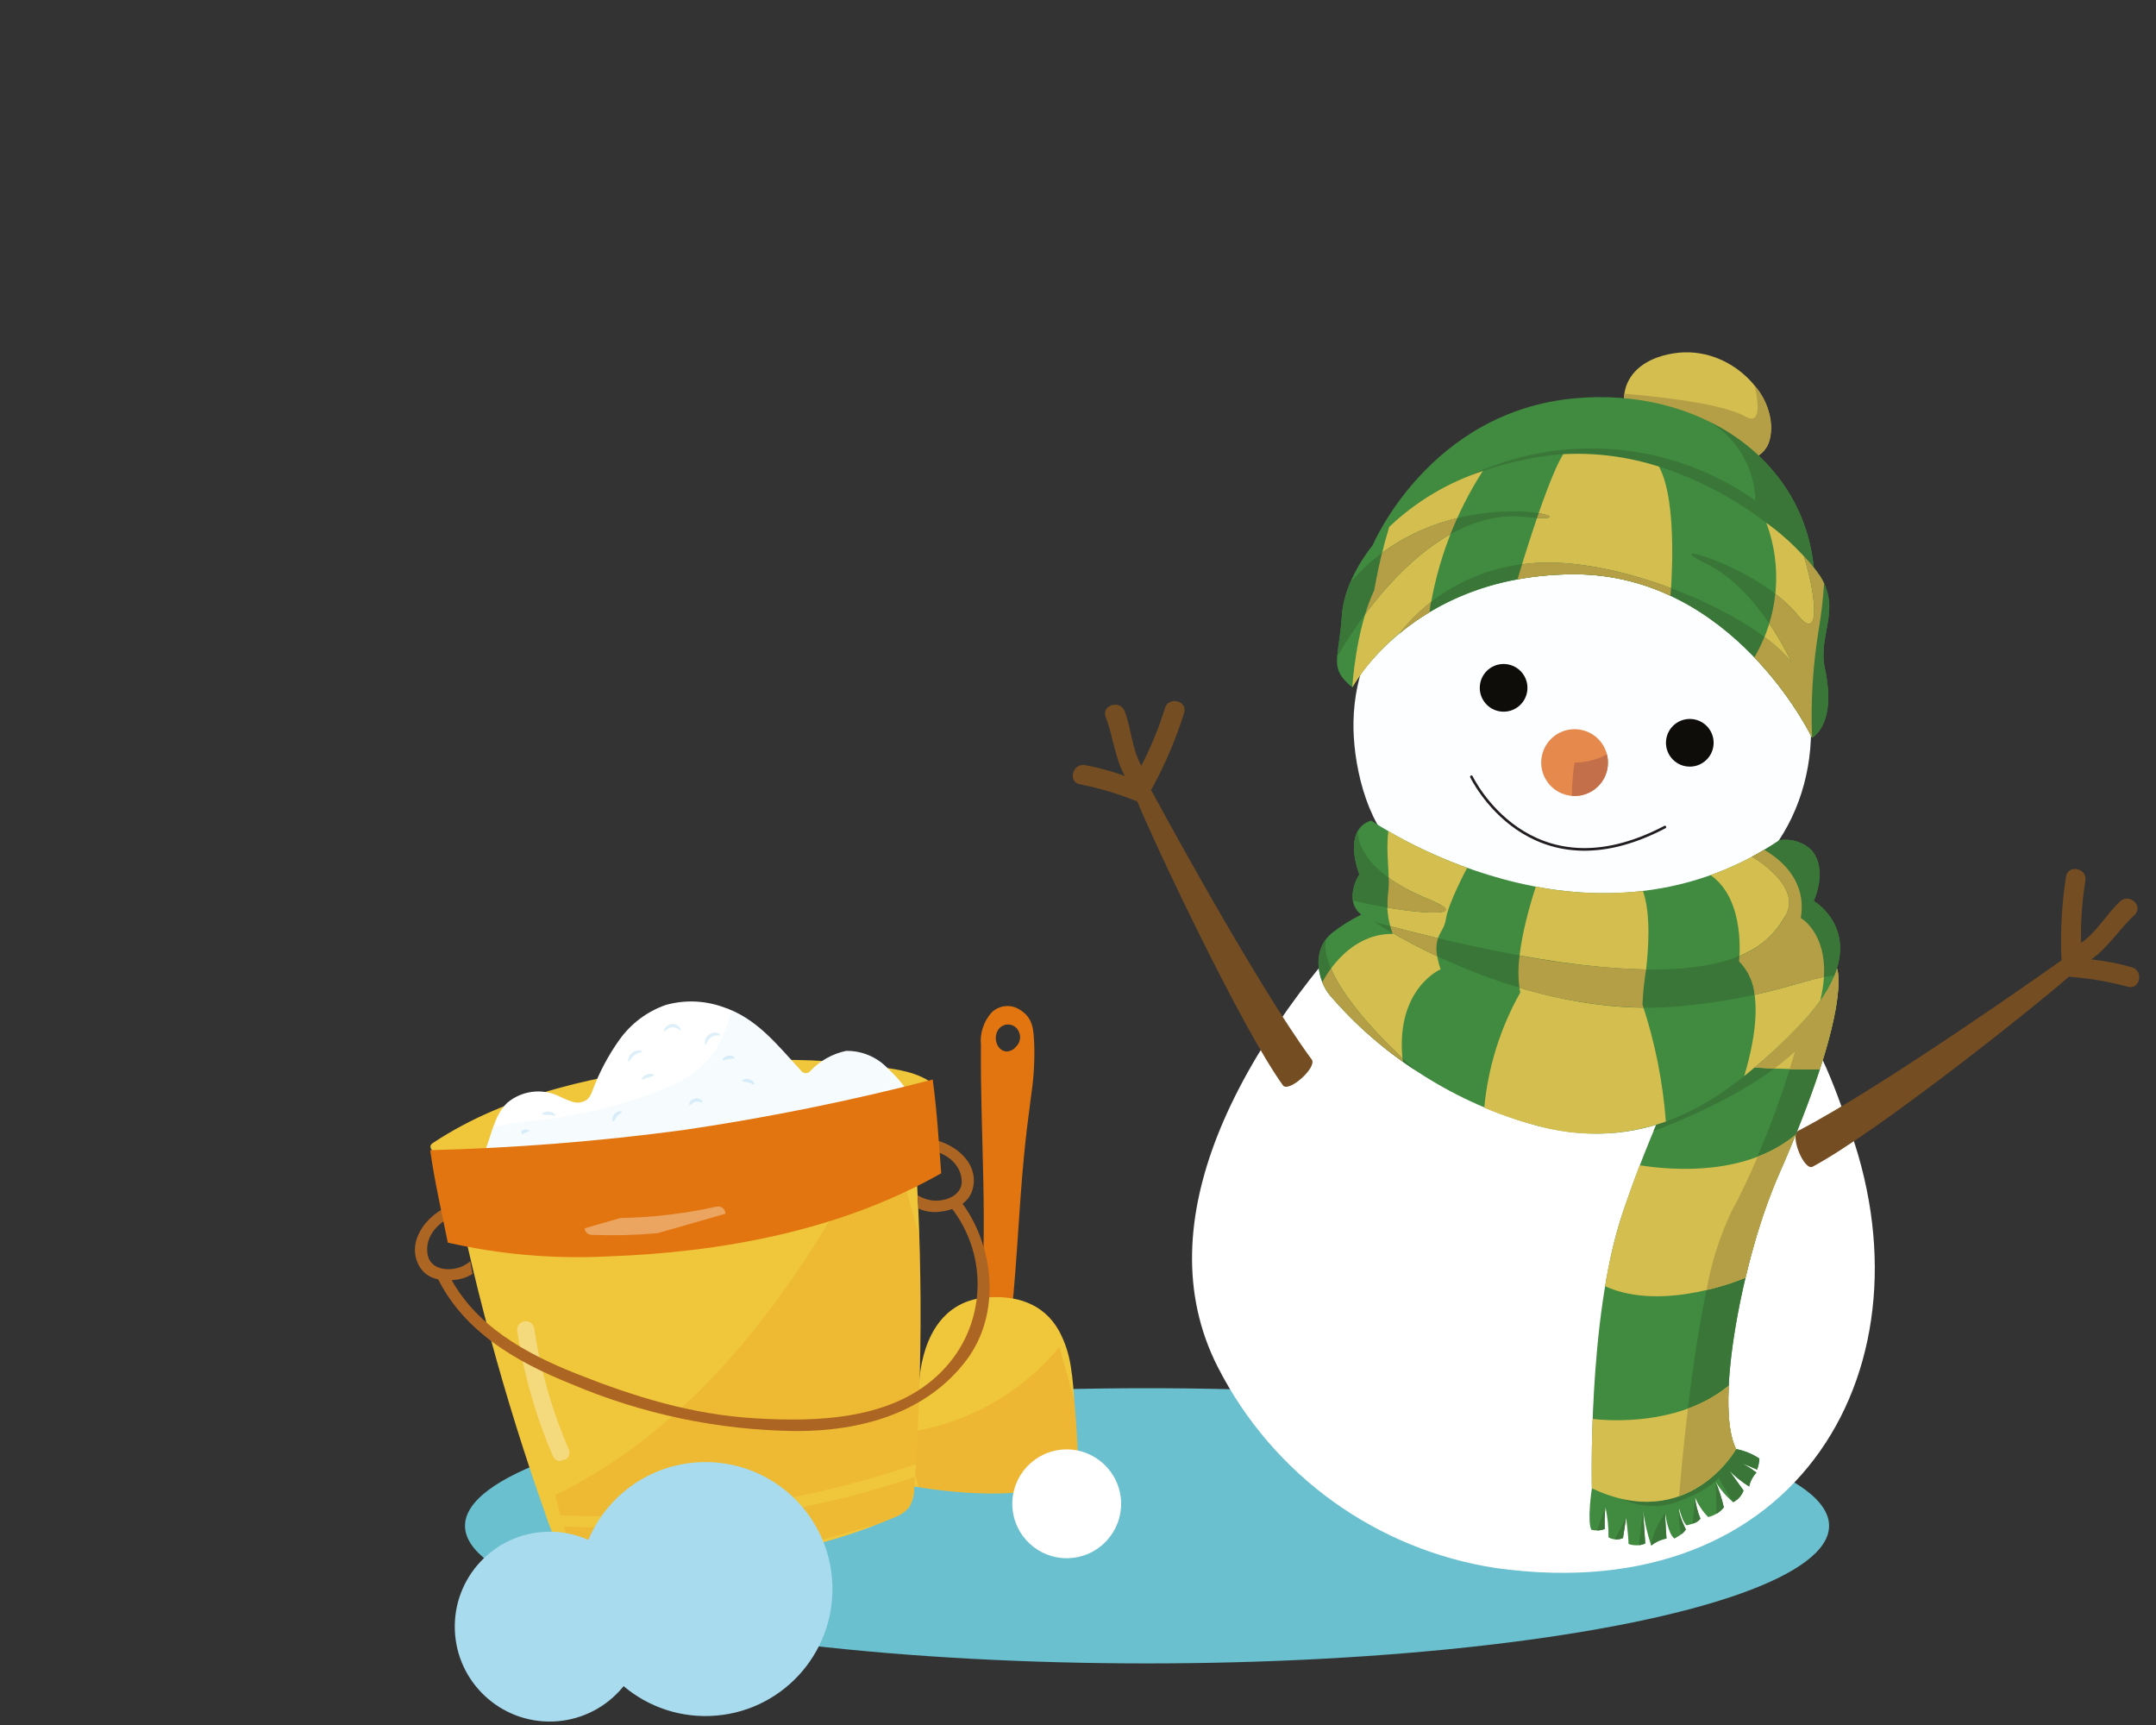
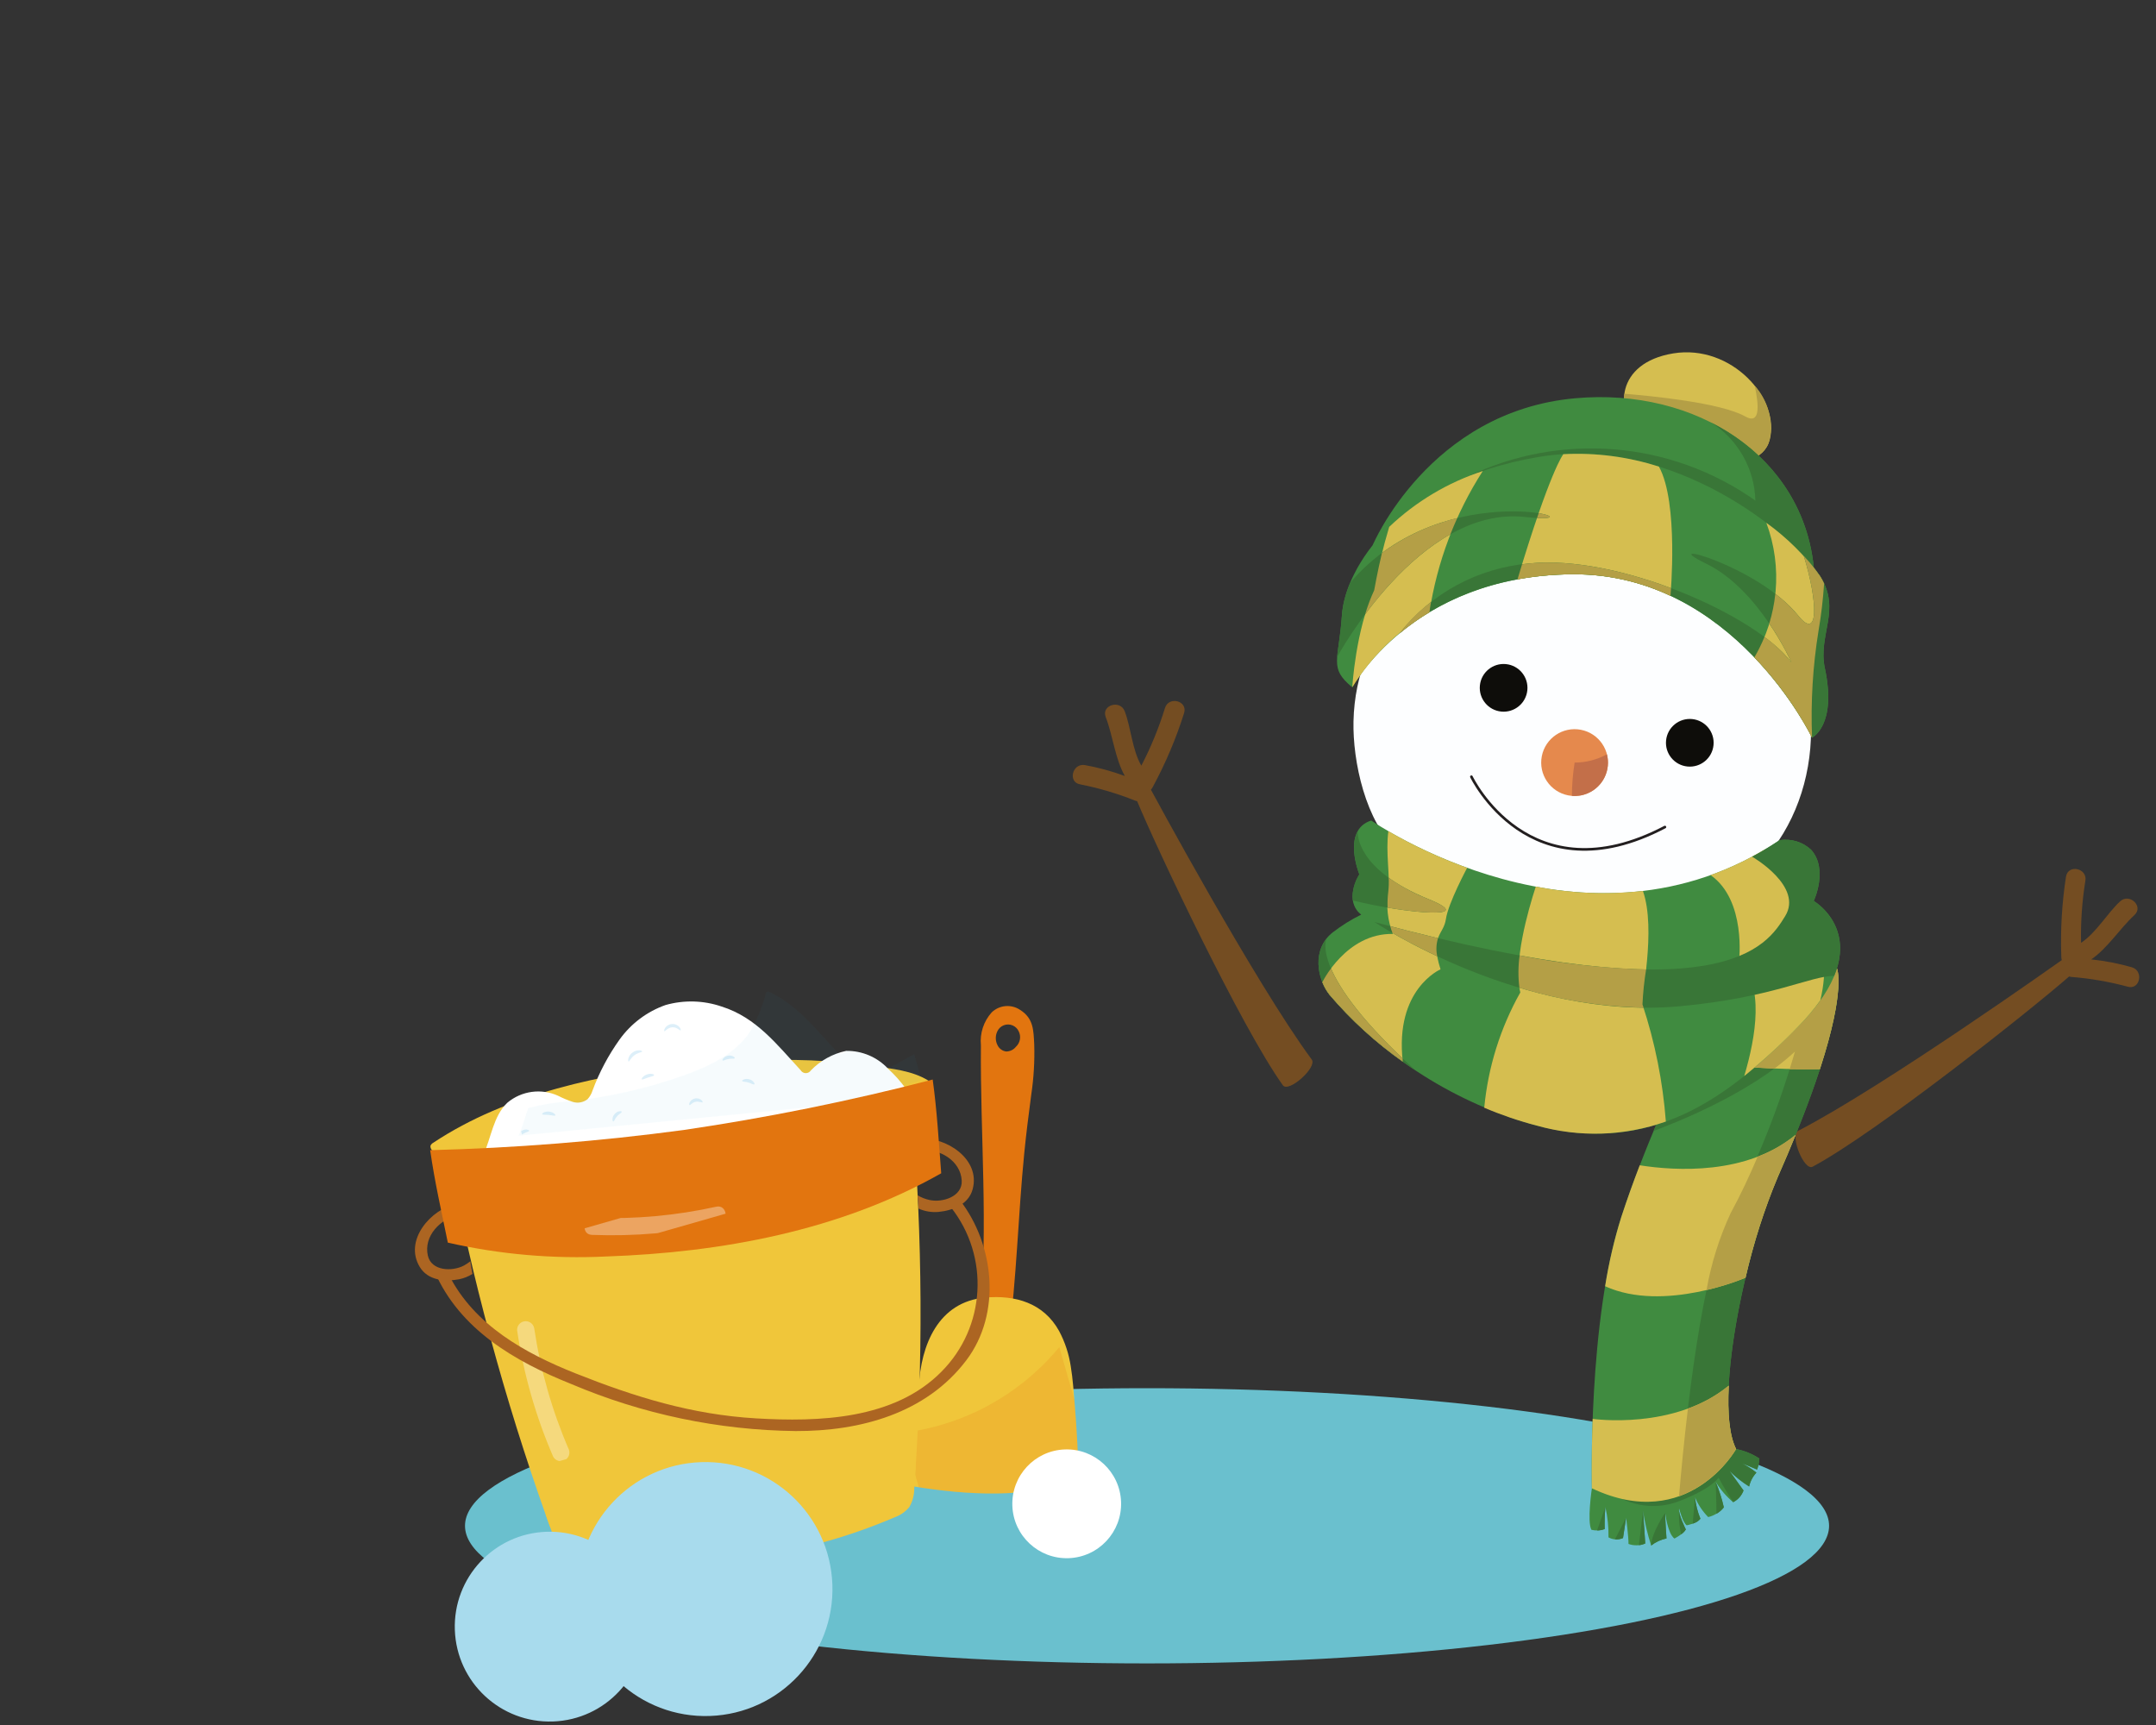
<svg xmlns="http://www.w3.org/2000/svg" xmlns:xlink="http://www.w3.org/1999/xlink" version="1.1" id="圖層_1" x="0px" y="0px" width="250px" height="200px" viewBox="0 0 250 200" enable-background="new 0 0 250 200" xml:space="preserve">
  <rect x="0" y="0" width="250" height="200" fill="#333333" stroke="none" />
  <ellipse id="椭圆_383" fill="#6AC0CE" cx="133.006" cy="176.905" rx="79.086" ry="15.955" />
  <g id="组_5474" transform="translate(122.114 246.26) rotate(7)">
    <g id="组_2898" transform="translate(0 20.622)">
-       <path id="路径_6472" fill="#FFFFFF" d="M4.91-136.532c2.737-10.716,9.071-21.252,15.12-29.282c0,0,47.651,6.262,47.7,6.27    c3.852,0.505,8.16,9.844,9.457,12.309c13.943,26.512,1.601,56.95-34.047,56.379c-14.043-0.407-27.028-7.554-34.883-19.201    C2.87-118.042,2.569-127.352,4.91-136.532z" />
      <path id="路径_6473" fill="#FDFEFF" d="M67.174-193.877c2.417,11.245-3.191,23.51-16.099,25.772    c-18.839,3.302-29.339-3.885-29.396-3.923c-4.122-2.826-6.467-9.658-6.928-14.26c-2.206-21.988,28.213-34.502,44.307-21.074    C63.197-203.903,66.054-199.154,67.174-193.877z" />
      <path id="路径_6474" fill="#0E0D0A" d="M50.998-188.504c0.034,1.527,1.298,2.736,2.825,2.702    c1.527-0.035,2.735-1.299,2.701-2.826c-0.034-1.526-1.298-2.735-2.825-2.701c0,0-0.001,0-0.002,0    C52.173-191.293,50.964-190.029,50.998-188.504z" />
      <path id="路径_6475" fill="#0E0D0A" d="M28.792-192.193c0.035,1.527,1.301,2.735,2.828,2.7c1.527-0.035,2.736-1.301,2.701-2.828    c-0.036-1.527-1.302-2.736-2.829-2.701l0,0c-1.527,0.035-2.735,1.301-2.7,2.827C28.792-192.194,28.792-192.194,28.792-192.193z" />
      <path id="路径_6476" fill="#744D22" d="M-15.552-177.451c1.604,0.091,3.197,0.323,4.76,0.692    c-1.397-1.912-1.931-4.445-3.032-6.509c-0.701-1.314,1.4-2.247,2.099-0.949c0.959,1.8,1.4,4.337,2.686,6.035    c0.841-2.254,1.477-4.578,1.902-6.946c0.229-1.459,2.513-1.209,2.282,0.259c-0.57,3.081-1.435,6.1-2.581,9.016    c-0.04,0.107-0.094,0.208-0.162,0.3c0,0,14.659,20.679,22.324,28.781c0.771,0.813-2.2,4.2-2.96,3.371    c-5.607-6.1-17.739-25.268-20.788-30.637c-0.074-0.004-0.149-0.012-0.222-0.028c-2.15-0.57-4.35-0.938-6.568-1.1    C-17.292-175.228-17.027-177.512-15.552-177.451z" />
      <path id="路径_6477" fill="#744D22" d="M107.824-168.976c-1.586-0.252-3.193-0.365-4.8-0.335    c1.771-1.574,2.833-3.932,4.349-5.716c0.962-1.134-0.888-2.494-1.844-1.372c-1.32,1.554-2.293,3.938-3.912,5.324    c-0.344-2.381-0.47-4.789-0.38-7.193c0.086-1.472-2.201-1.715-2.287-0.231c-0.098,3.132,0.103,6.266,0.6,9.359    c0.016,0.113,0.047,0.222,0.093,0.327c0,0-18.718,17.087-27.932,23.372c-0.927,0.63,1.257,4.569,2.176,3.921    c6.776-4.763,22.708-20.911,26.831-25.51c0.073,0.013,0.149,0.019,0.224,0.02c2.223-0.1,4.449,0.008,6.652,0.321    C109.05-166.433,109.277-168.72,107.824-168.976z" />
      <g id="组_2897" transform="translate(30.889 34.107)">
        <path id="路径_6478" fill="#408B40" d="M42.992-198.795c0,0,2.443,3.968-3.851,24.807c-2.809,9.307-4.199,27.165-0.959,31.937     c0,0-4.286,10.448-16.045,6.556c0,0-2.867-19.266-0.438-31.675c1.634-8.09,3.976-16.021,7-23.7L42.992-198.795z" />
        <path id="路径_6479" fill="#397637" d="M38.183-142.051c-3.237-4.772-1.85-22.631,0.961-31.937     c6.292-20.839,3.847-24.808,3.847-24.808l-14.288,7.923c-1.734,4.379-3.24,8.844-4.512,13.377     c2.122-1.087,10.494-5.58,15.145-11.127c-1.063,6.652-2.775,13.182-5.113,19.5c-2.562,6.483-2.29,24.07-1.944,33.309     c2.6-1.375,4.676-3.568,5.907-6.24" />
        <path id="路径_6480" fill="#408B40" d="M22.137-135.496c0,0-0.108,3.914,0.536,4.783c0.521,0.061,1.048-0.036,1.514-0.276     c-0.126-0.843-0.203-1.694-0.232-2.546c0.399,1.115,0.663,2.273,0.787,3.451c0.549,0.224,1.171,0.177,1.681-0.128l0.067-2.386     c0,0,0.575,2.261,0.647,2.988c0.653,0.15,1.339,0.047,1.92-0.289c0,0-0.557-2.979-0.719-3.715     c0.373,1.325,0.851,2.618,1.429,3.866c0.465-0.471,1.034-0.825,1.663-1.031c0,0-0.4-2.066-0.511-2.931c0,0,0.568,2.35,1.428,2.83     c0,0,1-0.683,1.184-1.208c0,0-1.119-1.675-1.067-2.3c0,0,0.633,1.587,1.109,1.81c0,0,1.253-0.39,1.482-0.956     c-0.421-0.746-0.733-1.549-0.924-2.384c0.461,0.805,1.071,1.514,1.799,2.089c0.685-0.253,1.267-0.724,1.66-1.34     c-0.347-0.978-0.783-1.922-1.301-2.821c0.649,0.818,1.427,1.524,2.3,2.095c0.52-0.35,0.887-0.883,1.029-1.492l-1.9-2.058     c0.773,0.594,1.607,1.103,2.488,1.521c0.057-0.615,0.28-1.204,0.642-1.705c-0.662-0.415-1.379-0.734-2.131-0.948     c0,0,1.371,0.342,2.161,0.59c0.108-0.425,0.145-0.863,0.111-1.3c-0.876-0.436-1.829-0.695-2.805-0.764L22.137-135.496z" />
        <path id="路径_6481" fill="#397637" d="M39.625-137.386l-1.9-2.058c0.773,0.593,1.607,1.102,2.487,1.52     c0.058-0.614,0.281-1.2,0.642-1.7c-0.557-0.339-1.144-0.626-1.755-0.857c0.462,0.119,1.252,0.328,1.786,0.5     c0.109-0.425,0.148-0.865,0.113-1.303c-0.878-0.437-1.835-0.698-2.816-0.766l-10.828,4.423l-1.555,2.934     c2.211,0.738,4.63,0.516,6.669-0.612c3.531-1.895,4.095-3.201,4.095-3.201s0.777,1.119,2.033,2.611     c0.52-0.349,0.887-0.882,1.028-1.492" />
        <path id="路径_6482" fill="#D5BE50" d="M40.596-179.062c-5.05,5.352-13.29,5.856-17.517,5.718     c-0.495,1.981-0.966,4.048-1.383,6.175c-0.497,2.72-0.795,5.472-0.89,8.234c7.158,2.248,16.036-2.964,16.036-2.964     c0.418-4.088,1.187-8.133,2.301-12.09C39.691-175.807,40.171-177.489,40.596-179.062" />
        <path id="路径_6483" fill="#D5BE50" d="M42.455-186.956c1.88-9.646,0.538-11.84,0.538-11.84l-14.29,7.924     c0,0-0.738,1.787-1.782,4.76C32.113-185.967,37.309-186.249,42.455-186.956" />
        <path id="路径_6484" fill="#D5BE50" d="M36.439-149.244L36.439-149.244c-5.623,5.933-15.18,5.748-15.192,5.748     c0.401,4.722,0.89,8,0.89,8c11.759,3.892,16.045-6.556,16.045-6.556C37.219-143.473,36.666-146.067,36.439-149.244" />
        <path id="路径_6485" fill="#B49F46" d="M42.992-198.795l-14.29,7.923c0,0-0.738,1.787-1.782,4.76     c2.831,0.045,6.585,0.024,10.265-0.245c0.758-0.714,1.476-1.47,2.149-2.264c0,0-0.119,0.788-0.36,2.112     c1.201-0.119,2.371-0.264,3.482-0.443C44.334-196.603,42.992-198.795,42.992-198.795" />
        <path id="路径_6486" fill="#B49F46" d="M36.843-161.899c0.418-4.088,1.187-8.134,2.301-12.09     c0.548-1.819,1.028-3.502,1.453-5.073c-1.181,1.232-2.556,2.264-4.068,3.053c-0.649,2.269-1.417,4.63-2.31,6.89     c-0.962,2.977-1.53,6.067-1.689,9.19C34.016-160.469,35.458-161.128,36.843-161.899L36.843-161.899z" />
        <path id="路径_6487" fill="#B49F46" d="M38.183-142.05c-0.964-1.423-1.515-4.017-1.743-7.195     c-1.265,1.313-2.745,2.401-4.377,3.216c0.012,3.813,0.11,7.4,0.216,10.219C34.878-137.185,36.953-139.378,38.183-142.05" />
        <path id="路径_6488" fill="#408B40" d="M-12.698-209.228c0,0,26.8,14.178,47.281-3.507c1.285-0.37,2.668-0.131,3.754,0.65     c2.299,2.008,1.033,5.864,1.033,5.864s8.446,3.609,0.024,14.622c-7.181,9.387-15.174,16.934-28.739,15.145     c-9.569-1.415-18.505-5.633-25.678-12.122c-1.635-1.6-2.762-4.993-0.514-7.241c0.924-0.913,1.937-1.731,3.025-2.442     c0,0-2.269-1.036-0.79-4.609c0,0-2.699-4.834,0.606-6.36" />
        <path id="路径_6489" fill="#D5BE50" d="M-2.614-193.081c-1.733-3.757-0.131-3.982-0.092-5.859     c0.039-1.876,1.718-6.187,1.722-6.199c-3.281-0.746-6.489-1.783-9.586-3.099c-0.037,2.473,0.853,5.107,0.844,6.969     c-0.057,1.669,0.331,3.322,1.125,4.79c-5.371,0.556-7.434,6.534-7.434,6.534s0.011,0.031,0.037,0.088     c0.264,0.47,0.591,0.902,0.974,1.281c2.831,2.604,5.98,4.84,9.37,6.657C-7.64-190.16-2.614-193.081-2.614-193.081" />
        <path id="路径_6490" fill="#D5BE50" d="M21.119-191.897c-0.3-0.586,0.566-8.773-1.548-13.062     c-4.056,0.963-8.234,1.305-12.393,1.014c-0.57,2.932-1.524,9.073-0.287,12.4c-1.794,4.364-2.652,9.056-2.52,13.772     c2.058,0.593,4.159,1.032,6.283,1.314c5.056,0.79,10.232-0.01,14.814-2.29C24.559-183.293,23.098-187.708,21.119-191.897" />
        <path id="路径_6491" fill="#D5BE50" d="M39.393-191.599c0.798-1.034,1.513-2.129,2.138-3.277     c0.859-7.48-3.416-9.199-3.416-9.199c0.188-4.218-2.853-6.333-5.163-7.334c-1.819,1.408-3.767,2.637-5.822,3.67     c4.5,2.377,4.494,9.52,4.494,9.52c3.268,2.368,3.019,8.386,2.224,13.127C35.828-187.146,37.679-189.319,39.393-191.599" />
        <path id="路径_6492" fill="#397637" d="M33.271-132.865c-0.13-0.198-0.275-0.427-0.41-0.666     C32.978-133.298,33.116-133.075,33.271-132.865" />
        <path id="路径_6493" fill="#397637" d="M37.593-135.168c-0.348-0.977-0.783-1.921-1.301-2.82c0,0,0.4,2.487,0.541,3.666     C37.143-134.546,37.402-134.834,37.593-135.168" />
        <path id="路径_6494" fill="#397637" d="M33.534-132.089c0,0-1.122-1.672-1.07-2.3c0.06,1.001,0.259,1.988,0.59,2.935     C33.258-131.628,33.422-131.845,33.534-132.089" />
        <path id="路径_6495" fill="#397637" d="M36.367-137.897c-0.025-0.03-0.055-0.069-0.075-0.09L36.367-137.897" />
        <path id="路径_6496" fill="#397637" d="M24.188-130.989c-0.127-0.843-0.204-1.694-0.234-2.546l-0.626,2.817     C23.63-130.747,23.923-130.84,24.188-130.989" />
        <path id="路径_6497" fill="#397637" d="M31.435-130.776c0,0-0.41-2.064-0.517-2.933c0,0-1.301,2.458-1.151,3.964     C30.233-130.217,30.804-130.571,31.435-130.776" />
        <path id="路径_6498" fill="#397637" d="M34.237-132.85c0.34-0.133,0.627-0.373,0.817-0.685c-0.42-0.745-0.73-1.548-0.922-2.382     L34.237-132.85z" />
        <path id="路径_6499" fill="#397637" d="M26.422-130.212l0.069-2.387l-0.981,2.649     C25.831-129.961,26.145-130.052,26.422-130.212" />
        <path id="路径_6500" fill="#397637" d="M29.058-129.897c0,0-0.557-2.981-0.719-3.715l0.013,4     c0.251-0.052,0.489-0.152,0.704-0.29" />
        <path id="路径_6501" fill="#397637" d="M-16.164-195.019L-16.164-195.019c-1.357,2.192-0.311,5.028,1.143,6.442     c3.292,3.015,6.996,5.545,11.001,7.515C-17.832-190.798-16.164-195.019-16.164-195.019" />
        <path id="路径_6502" fill="#B49F46" d="M-5.734-182.305c-5.647-4.182-8.29-7.25-9.5-9.323c-0.312,0.538-0.579,1.101-0.8,1.683     c0,0,0.011,0.031,0.037,0.086c0.264,0.47,0.592,0.901,0.974,1.282c2.833,2.604,5.981,4.841,9.373,6.658     C-5.682-182.051-5.707-182.177-5.734-182.305" />
        <path id="路径_6503" fill="#397637" d="M39.369-206.221c0,0,1.27-3.856-1.033-5.864c-1.086-0.78-2.469-1.019-3.754-0.65     c-0.962,0.832-1.94,1.595-2.93,2.29c0.127,0.053,6.327,2.707,4.645,6.372c-1.7,3.7-5.621,12.399-47.181,6.483     c0,0,18.333,9.29,36.328,5.377c10.554-2.295,14.517-5.301,17.339-5.682C44.466-204.037,39.369-206.22,39.369-206.221" />
        <path id="路径_6504" fill="#B49F46" d="M-3.343-196.629c-1.805-0.201-3.69-0.433-5.667-0.7c0.101,0.256,0.218,0.506,0.35,0.747     c1.329,0.563,3.2,1.3,5.483,2.045C-3.416-195.208-3.473-195.929-3.343-196.629" />
        <path id="路径_6505" fill="#B49F46" d="M21.291-191.54c-0.056-0.118-0.111-0.242-0.17-0.356     c-0.103-1.355-0.128-2.716-0.075-4.074c-4.904,0.46-9.84,0.519-14.755,0.175c-0.019,1.252,0.124,2.501,0.43,3.714     C11.53-191.225,16.434-191.043,21.291-191.54" />
-         <path id="路径_6506" fill="#B49F46" d="M38.12-204.08c0.184-4.214-2.857-6.329-5.167-7.329     c-0.433,0.336-0.87,0.652-1.309,0.961l0,0c0,0,6.354,2.673,4.654,6.376c-0.898,2.243-2.564,4.096-4.7,5.227     c0.028,0.393,0.027,0.628,0.027,0.628c1.151,0.913,1.951,2.199,2.263,3.635c3.701-1.305,5.987-2.492,7.73-3.04     c-0.321-5.161-3.5-6.458-3.5-6.458" />
        <path id="路径_6507" fill="#397637" d="M-4.982-200.985c-8.685-2.351-9.094-6.453-9.112-6.821     c-0.833,2.016,0.791,4.937,0.791,4.937c-0.478,0.962-0.61,2.059-0.372,3.108C-7.398-199.013,1.199-199.313-4.982-200.985" />
        <path id="路径_6508" fill="#B49F46" d="M-9.726-201.27c-0.003,0.616,0.046,1.231,0.145,1.839     c5.137,0.23,9.482-0.231,4.601-1.554c-1.702-0.433-3.345-1.071-4.895-1.898C-9.783-202.35-9.733-201.81-9.726-201.27" />
      </g>
    </g>
    <g id="组_2899" transform="translate(28.704)">
      <path id="路径_6509" fill="#D5BE50" d="M14.795-203.151c-2.971-1.742-3.727-7.439,2.851-9.368    c6.579-1.927,13.032,3.738,12.317,8.615C29.249-199.027,19.338-200.483,14.795-203.151" />
      <path id="路径_6510" fill="#B49F46" d="M27.48-209.953c0.827,2.351,1.156,4.422-0.65,3.675    c-2.994-1.24-11.082-1.038-14.232-0.906c-0.028,1.636,0.805,3.167,2.195,4.031c4.547,2.668,14.455,4.116,15.171-0.758    C30.139-206.205,29.218-208.447,27.48-209.953" />
      <path id="路径_6511" fill="#408B40" d="M-14.231-186.206c0,0,4.584-16.182,21.23-19.765    c13.881-2.992,27.043,3.573,29.852,16.103C36.851-189.868,19.966-197.709-14.231-186.206" />
      <path id="路径_6512" fill="#397637" d="M-4.282-195.425l-2.338,6.899c29.083-8,43.47-1.34,43.47-1.34    c-1.662-7.417-6.956-12.744-13.87-15.236c3.336,1.573,5.663,4.711,6.2,8.359C18.616-202.419,5.803-201.916-4.282-195.425" />
      <path id="路径_6513" fill="#408B40" d="M-14.57-169.559c0,0,5.293-13.737,23.771-16.121    c18.48-2.384,29.855,15.413,29.855,15.413s2.717-1.732,0.49-8.168c-1.299-3.762,1.11-6.961-1.857-10.53    c-3.646-4.387-18.947-14.234-34.127-9.718c-15.841,4.716-20.642,15.589-20.346,20.927c0.294,5.338-0.814,6.277,2.215,8.199" />
      <path id="路径_6514" fill="#D5BE50" d="M6.428-199.369c-0.013,0.011-1.278,2.015-3.514,15.056l0,0    c2.053-0.64,4.157-1.097,6.29-1.367c3.883-0.504,7.832-0.128,11.55,1.101l0-0.006c0,0-0.34-10.839-3.152-14.702    C13.914-199.992,10.126-200.02,6.428-199.369" />
      <path id="路径_6515" fill="#D5BE50" d="M-6.751-179.283L-6.751-179.283c0.171-5.898,1.583-11.692,4.142-17.008    c-3.86,1.81-7.269,4.457-9.98,7.749c-0.429,2.48-0.706,4.986-0.827,7.499c-1.587,4.781-1.156,11.485-1.156,11.485    C-12.809-173.397-10.123-176.738-6.751-179.283" />
      <path id="路径_6516" fill="#D5BE50" d="M38.265-188.162c-0.173-0.28-0.365-0.546-0.575-0.8    c-2.011-2.149-4.352-3.965-6.934-5.379c2.532,4.871,2.726,10.627,0.525,15.657c2.979,2.422,5.597,5.255,7.775,8.417    c-0.669-4.092-0.925-8.24-0.765-12.382C38.377-184.485,38.368-186.326,38.265-188.162" />
      <path id="路径_6517" fill="#397637" d="M37.689-188.965c-0.651-0.751-1.368-1.444-2.14-2.07c2.251,5.049,2.958,9.622,0.19,6.925    c-5.324-5.186-17.841-6.908-11.345-4.686c6.497,2.222,11.218,10.162,11.218,10.162c-4.807-4.98-21.544-9.988-31.583-7.675    c-5.806,1.226-10.846,4.801-13.924,9.875l0,0c3.6-3.812,9.611-8.026,19.101-9.25c18.479-2.378,29.849,15.419,29.849,15.419    s2.72-1.732,0.49-8.168C38.244-182.198,40.656-185.396,37.689-188.965" />
      <path id="路径_6518" fill="#397637" d="M-16.284-181.582c-0.374,1.239-0.543,2.531-0.5,3.826    c0.13,2.326-0.012,3.819,0.045,4.919c0,0,7.282-18.614,19.656-18.765C13.144-191.728-6.846-195.805-16.284-181.582" />
      <path id="路径_6519" fill="#B49F46" d="M-6.753-179.287c-0.001-0.4,0.018-0.8,0.035-1.194c-1.249,1.188-2.319,2.553-3.177,4.049    l0.009,0.006c0.97-1.029,2.017-1.984,3.132-2.855L-6.753-179.287z" />
      <path id="路径_6520" fill="#B49F46" d="M20.755-184.58l0.001-0.009c0,0-0.011-0.33-0.042-0.889    c-5.749-1.384-11.958-1.919-16.683-0.831c-0.274,0.062-0.539,0.131-0.8,0.2c-0.106,0.578-0.211,1.17-0.315,1.796l0,0    c2.051-0.639,4.155-1.097,6.289-1.366C13.089-186.184,17.037-185.808,20.755-184.58" />
      <path id="路径_6521" fill="#B49F46" d="M38.265-188.162c-0.173-0.28-0.365-0.546-0.575-0.8c-0.651-0.75-1.365-1.441-2.139-2.064    c2.251,5.045,2.955,9.612,0.188,6.916c-0.891-0.844-1.88-1.579-2.945-2.188c0.023,1.175-0.07,2.349-0.276,3.506    c1.143,1.297,2.178,2.686,3.094,4.152c-1.031-1-2.195-1.853-3.459-2.536c-0.232,0.85-0.523,1.683-0.872,2.492    c2.979,2.422,5.596,5.256,7.774,8.417c-0.669-4.092-0.925-8.24-0.766-12.382C38.377-184.486,38.367-186.326,38.265-188.162" />
      <path id="路径_6522" fill="#B49F46" d="M4.42-192.229c-0.04,0.186-0.081,0.382-0.122,0.576    C6.36-191.792,6.069-192.164,4.42-192.229" />
      <path id="路径_6523" fill="#B49F46" d="M-13.058-185.437c-0.252,2.256-0.363,4.397-0.363,4.397    c-0.303,0.944-0.537,1.91-0.7,2.889c1.921-3.365,4.856-7.592,8.676-10.401c0.18-0.689,0.369-1.344,0.562-1.963    C-7.921-189.386-10.7-187.66-13.058-185.437" />
    </g>
    <g id="组_2900" transform="translate(53.707 44.993)">
      <path id="路径_6524" fill="#E5894D" d="M-9.06-208.767c-0.145,2.134-1.994,3.746-4.127,3.601    c-2.135-0.145-3.747-1.993-3.602-4.127c0.145-2.134,1.994-3.746,4.127-3.601l0,0c2.133,0.146,3.744,1.993,3.6,4.127" />
      <path id="路径_6525" fill="#C36F49" d="M-10.953-205.697c1.634-0.968,2.325-2.978,1.63-4.746c-1.061,0.766-2.3,1.253-3.6,1.412    c-0.047,1.293,0.006,2.587,0.159,3.871c0.639-0.026,1.262-0.211,1.813-0.538" />
    </g>
    <path id="路径_6526" fill="none" stroke="#221E1F" stroke-width="0.306" stroke-linecap="round" stroke-miterlimit="10" d="   M29.105-160.952c0,0,8.379,13.162,22.983,3.057" />
  </g>
  <g id="组_5473" transform="translate(35.436 334.33) rotate(-8)">
    <path id="路径_12347" fill="#E2750F" d="M112.275-203.601c-0.923-0.823-2.294-0.893-3.297-0.169   c-1.072,0.9-1.715,2.21-1.771,3.608c-1.545,10.343-2.049,20.907-4.504,31.108c-0.137,0.57-0.287,1.137-0.436,1.702l3.333,1.521   c1.955-7.004,3.127-14.167,4.84-21.232c0.536-2.215,1.139-4.412,1.747-6.607c0.557-1.873,0.944-3.793,1.157-5.736   C113.485-201.033,113.695-202.402,112.275-203.601 M111.209-199.435c-0.32,0.309-0.766,0.453-1.206,0.389   c-0.414-0.116-0.744-0.43-0.88-0.838c-0.194-0.531-0.126-1.122,0.181-1.597c0.394-0.641,1.233-0.842,1.875-0.449   c0.278,0.17,0.485,0.435,0.585,0.745c0.231,0.643,0.004,1.36-0.554,1.752" />
    <path id="路径_12348" fill="#F0C63A" d="M111.404-148.678c0.356-2.877,0.613-5.765,0.773-8.661   c0.084-1.521,0.207-3.027,0.167-4.515c-0.013-1.451-0.273-2.889-0.771-4.251c-1.333-3.468-4.433-4.848-7.946-5.024   c-5.433-0.271-8.147,4.365-9.064,9.189c-0.721,3.8-1.867,7.421-2.358,11.291C98.403-148.721,105.176-147.374,111.404-148.678" />
    <g id="组_5457" transform="translate(53.326 45.162)" opacity="0.18">
      <g id="组_5456" transform="translate(0 0)">
        <g>
          <defs>
            <rect id="SVGID_1_" x="38.878" y="-209.996" transform="matrix(-0.99 0.139 -0.139 -0.99 69.356 -408.168)" width="20.144" height="16.675" />
          </defs>
          <clipPath id="SVGID_2_">
            <use xlink:href="#SVGID_1_" overflow="visible" />
          </clipPath>
          <g id="组_5455" clip-path="url(#SVGID_2_)">
            <path id="路径_12349" fill="#E2750F" d="M40.118-202.105c-0.527,2.074-0.941,4.175-1.241,6.295       c6.2,1.928,12.973,3.276,19.201,1.971c0.356-2.877,0.614-5.765,0.774-8.661c0.083-1.521,0.207-3.027,0.165-4.515       c-0.022-1.004-0.15-2.003-0.384-2.981C53.659-205.154,47.057-202.34,40.118-202.105" />
          </g>
        </g>
      </g>
    </g>
    <path id="路径_12350" fill="#F0C63A" d="M44.439-193.516c0.82,14.504,2.767,28.922,5.824,43.124   c0.099,0.767,0.404,1.493,0.882,2.1c0.515,0.462,1.143,0.781,1.821,0.924c5.984,1.623,12.168,2.385,18.368,2.263   c6.2,0.122,12.384-0.64,18.369-2.263c0.678-0.142,1.305-0.461,1.821-0.923c0.479-0.607,0.784-1.334,0.881-2.1   c3.056-14.202,5.004-28.62,5.823-43.124L44.439-193.516z" />
    <g id="组_5460" transform="translate(10.443 16.481)" opacity="0.15">
      <g id="组_5459" transform="translate(0 0)">
        <g>
          <defs>
-             <rect id="SVGID_3_" x="38.877" y="-209.997" transform="matrix(-0.99 0.139 -0.139 -0.99 100.189 -378.592)" width="48.909" height="48.409" />
-           </defs>
+             </defs>
          <clipPath id="SVGID_4_">
            <use xlink:href="#SVGID_3_" overflow="visible" />
          </clipPath>
          <g id="组_5458" clip-path="url(#SVGID_4_)">
            <path id="路径_12351" fill="#E2750F" d="M79.26-163.854c0.678-0.142,1.305-0.461,1.82-0.923       c0.479-0.607,0.783-1.334,0.881-2.1c3.057-14.201,5.004-28.618,5.825-43.121l-1.924,0.001       c-3.806,3.956-7.133,8.444-10.662,12.676c-9.286,11.136-20.75,21.024-34.562,25.432c-0.568,0.182-1.159,0.347-1.759,0.491       c0.3,1.514,0.612,3.026,0.943,4.526c0.098,0.767,0.403,1.492,0.881,2.1c0.515,0.463,1.144,0.781,1.822,0.924       c5.984,1.622,12.168,2.385,18.368,2.263c6.2,0.122,12.384-0.64,18.37-2.263" />
          </g>
        </g>
      </g>
    </g>
    <path id="路径_12352" fill="#F0C63A" d="M66.736-190.705c-5.26,0.406-10.551,0.101-15.729-0.908   c-1.92-0.271-3.761-0.939-5.407-1.963c-1.207-0.917-2.242-2.041-3.055-3.32c-0.151-0.161-0.214-0.385-0.17-0.601   c0.082-0.15,0.219-0.264,0.382-0.319c9.318-4.453,20.602-5.204,30.781-4.814c4.679,0.154,9.342,0.642,13.952,1.462   c2.366,0.43,4.707,0.98,7.018,1.649c2.084,0.608,4.387,1.142,6.09,2.555c0.518,0.429,0.685,0.813,0.063,1.101" />
    <path id="路径_12353" fill="#FFFFFF" d="M48.292-195.579c1.208-1.9,1.776-4.328,3.611-5.634c1.824-1.142,4.144-1.131,5.955,0.031   c0.498,0.35,1.023,0.661,1.57,0.928c0.56,0.268,1.217,0.238,1.751-0.078c0.288-0.242,0.524-0.541,0.687-0.88   c1.069-1.987,2.398-3.822,3.952-5.455c1.569-1.64,3.602-2.76,5.826-3.209c2.2-0.302,4.439,0.075,6.42,1.08   c3.799,1.809,5.73,5.256,8.039,8.577c0.149,0.357,0.558,0.527,0.915,0.379c0.101-0.042,0.189-0.106,0.261-0.187   c1.252-0.98,2.77-1.561,4.357-1.67c1.826,0.224,3.472,1.212,4.529,2.717c1.338,1.627,2.331,3.51,2.915,5.534" />
    <g id="组_5463" transform="translate(9.415 1.77)" opacity="0.25">
      <g id="组_5462" transform="translate(0 0)">
        <g>
          <defs>
            <rect id="SVGID_5_" x="38.878" y="-209.997" transform="matrix(-0.99 0.139 -0.139 -0.99 99.724 -412.187)" width="50.787" height="14.779" />
          </defs>
          <clipPath id="SVGID_6_">
            <use xlink:href="#SVGID_5_" overflow="visible" />
          </clipPath>
          <g id="组_5461" clip-path="url(#SVGID_6_)">
-             <path id="路径_12354" opacity="0.15" fill="#20A1DA" enable-background="new    " d="M86.749-200.752       c-1.058-1.506-2.703-2.493-4.528-2.717c-1.587,0.108-3.104,0.688-4.358,1.666c-0.202,0.173-0.467,0.251-0.731,0.216       c-0.19-0.083-0.345-0.227-0.444-0.408c-2.087-2.999-3.87-6.1-6.992-8c-0.62,1.595-1.477,3.087-2.545,4.424       c-2.083,2.349-5.281,3.338-8.356,3.967c-4.441,0.907-8.971,1.285-13.501,1.126c-1.618-0.12-3.243-0.084-4.855,0.109       c-0.52,1.003-0.964,2.074-1.563,3.022l50.789,2.131c-0.585-2.024-1.578-3.907-2.915-5.534" />
+             <path id="路径_12354" opacity="0.15" fill="#20A1DA" enable-background="new    " d="M86.749-200.752       c-1.058-1.506-2.703-2.493-4.528-2.717c-0.202,0.173-0.467,0.251-0.731,0.216       c-0.19-0.083-0.345-0.227-0.444-0.408c-2.087-2.999-3.87-6.1-6.992-8c-0.62,1.595-1.477,3.087-2.545,4.424       c-2.083,2.349-5.281,3.338-8.356,3.967c-4.441,0.907-8.971,1.285-13.501,1.126c-1.618-0.12-3.243-0.084-4.855,0.109       c-0.52,1.003-0.964,2.074-1.563,3.022l50.789,2.131c-0.585-2.024-1.578-3.907-2.915-5.534" />
          </g>
        </g>
      </g>
    </g>
    <path id="路径_12355" fill="#AC6522" d="M45.09-183.604c-0.249,0.149-0.511,0.276-0.784,0.378c-1.454,0.537-3.849,0.122-4-1.723   c-0.185-2.32,2.055-4.034,4.152-4.145c0.854-0.045,0.859-1.374,0-1.329c-3.001,0.158-6.706,3.312-5.257,6.665   c0.721,1.664,2.626,2.11,4.294,2.037c0.567-0.031,1.123-0.166,1.641-0.4c-0.026-0.496-0.042-0.991-0.047-1.488" />
    <path id="路径_12356" fill="#AC6522" d="M98.669-190.426c-0.856-0.044-0.856,1.286,0,1.331c2.1,0.112,4.337,1.825,4.153,4.145   c-0.147,1.845-2.542,2.262-3.999,1.723c-0.479-0.174-0.925-0.426-1.321-0.747c-0.004,0.52-0.034,1.039-0.088,1.556   c0.67,0.416,1.435,0.657,2.223,0.7c1.668,0.072,3.573-0.373,4.292-2.037C105.38-187.112,101.674-190.266,98.669-190.426" />
    <path id="路径_12357" fill="#E2750F" d="M71.695-195.236c-9.831-0.06-19.653-0.653-29.421-1.774   c0.006,3.664,0.31,7.239,0.536,10.899c5.771,2.191,11.811,3.585,17.959,4.146c13.248,1.4,27.268,0.821,39.814-4.146   c0.225-3.661,0.528-7.233,0.534-10.9C91.349-195.889,81.528-195.297,71.695-195.236" />
    <path id="路径_12358" fill="#F0C63A" d="M92.975-153.128c-5.444,1.055-10.96,1.693-16.5,1.908   c-8.993,0.388-17.998-0.318-26.82-2.1c0.096,0.467,0.192,0.933,0.29,1.4c8.74,1.666,17.638,2.347,26.53,2.028   c5.439-0.162,10.856-0.757,16.199-1.78C92.775-152.156,92.875-152.642,92.975-153.128" />
    <g id="组_5466" transform="translate(19.875 23.379)" opacity="0.34">
      <g id="组_5465" transform="translate(0 0)">
        <g>
          <defs>
            <rect id="SVGID_7_" x="38.877" y="-209.997" transform="matrix(-0.99 0.139 -0.139 -0.99 64.69 -421.644)" width="16.42" height="2.874" />
          </defs>
          <clipPath id="SVGID_8_">
            <use xlink:href="#SVGID_7_" overflow="visible" />
          </clipPath>
          <g id="组_5464" clip-path="url(#SVGID_8_)">
            <path id="路径_12359" fill="#FFFFFF" d="M39.6-208.055c4.86,0.879,9.813,1.138,14.738,0.768c1.274-0.1,1.283-2.092,0-1.995       c-4.746,0.371-9.521,0.137-14.208-0.696C38.871-210.203,38.33-208.279,39.6-208.055" />
          </g>
        </g>
      </g>
    </g>
    <g id="组_5469" transform="translate(10.474 34.12)" opacity="0.34">
      <g id="组_5468">
        <g>
          <defs>
            <rect id="SVGID_9_" x="38.877" y="-209.996" transform="matrix(-0.99 0.139 -0.139 -0.99 53.352 -406.987)" width="4.062" height="16.737" />
          </defs>
          <clipPath id="SVGID_10_">
            <use xlink:href="#SVGID_9_" overflow="visible" />
          </clipPath>
          <g id="组_5467" clip-path="url(#SVGID_10_)">
            <path id="路径_12360" fill="#FFFFFF" d="M38.878-209.032c0.04,5.092,0.746,10.157,2.099,15.066       c0.188,0.52,0.762,0.788,1.281,0.599c0.462-0.168,0.734-0.646,0.642-1.129c-1.307-4.737-1.989-9.623-2.028-14.536       c-0.039-0.551-0.517-0.966-1.068-0.927C39.307-209.923,38.912-209.528,38.878-209.032" />
          </g>
        </g>
      </g>
    </g>
    <path id="路径_12361" fill="#AC6522" d="M102.286-182.739c-0.192-0.313-0.602-0.411-0.915-0.219   c-0.304,0.186-0.407,0.579-0.234,0.89c3.687,6.291,2.083,14.345-3.731,18.743c-6.207,4.747-14.92,3.8-22.053,2.364   c-7.3-1.467-13.565-4.415-19.975-8.071c-5.527-3.151-10.848-7.18-12.965-13.353c-0.558-0.152-1.095-0.38-1.593-0.676   c0.001,0.024,0.002,0.049,0.006,0.073c1.966,7.059,7.77,11.6,13.881,15.105c7.666,4.609,16.158,7.672,25,9.019   c7.391,1.066,15.264,0.094,20.75-5.378c4.821-4.809,5.085-12.831,1.828-18.5" />
    <g id="组_5472" transform="translate(13.698 2.401)" opacity="0.25">
      <g id="组_5471" transform="translate(0 0)">
        <g>
          <defs>
            <rect id="SVGID_11_" x="38.878" y="-209.997" transform="matrix(-0.99 0.139 -0.139 -0.99 88.876 -415.679)" width="40.187" height="10.529" />
          </defs>
          <clipPath id="SVGID_12_">
            <use xlink:href="#SVGID_11_" overflow="visible" />
          </clipPath>
          <g id="组_5470" clip-path="url(#SVGID_12_)">
            <path id="路径_12362" fill="#76C1E6" d="M59.262-209.126c0.047-0.013,0.061-0.172-0.066-0.381       c-0.31-0.491-0.96-0.639-1.453-0.329c-0.08,0.051-0.154,0.112-0.217,0.183c-0.16,0.186-0.176,0.342-0.132,0.364       c0.079,0.055,0.423-0.368,0.969-0.322c0.547,0.046,0.809,0.526,0.9,0.486" />
            <path id="路径_12363" fill="#76C1E6" d="M55.497-204.409c0.034-0.1-0.33-0.3-0.8-0.2c-0.472,0.1-0.746,0.406-0.677,0.483       c0.069,0.078,0.369-0.041,0.745-0.109C55.141-204.305,55.465-204.305,55.497-204.409" />
            <path id="路径_12364" fill="#76C1E6" d="M65.027-205.051c0.082-0.067-0.214-0.426-0.733-0.401       c-0.518,0.026-0.771,0.409-0.682,0.47c0.087,0.062,0.35-0.076,0.699-0.085c0.354-0.024,0.639,0.101,0.711,0.017" />
            <path id="路径_12365" fill="#76C1E6" d="M60.625-200.512c0.04-0.028,0.021-0.154-0.113-0.3       c-0.357-0.353-0.931-0.349-1.283,0.008c-0.029,0.029-0.056,0.059-0.08,0.091c-0.112,0.163-0.112,0.291-0.067,0.312       c0.09,0.048,0.346-0.259,0.754-0.285C60.245-200.711,60.536-200.451,60.625-200.512" />
            <path id="路径_12366" fill="#76C1E6" d="M43.507-201.388c0.076-0.066-0.174-0.42-0.661-0.532       c-0.486-0.112-0.865,0.088-0.831,0.185c0.034,0.096,0.365,0.1,0.741,0.189c0.378,0.089,0.675,0.239,0.749,0.158" />
            <path id="路径_12367" fill="#76C1E6" d="M51.194-200.726c0.026-0.1-0.451-0.211-0.858,0.143       c-0.407,0.354-0.371,0.839-0.263,0.829c0.107,0.009,0.227-0.297,0.515-0.539C50.874-200.534,51.187-200.616,51.194-200.726" />
            <path id="路径_12368" fill="#76C1E6" d="M54.515-207.32c0.015-0.048-0.092-0.14-0.307-0.182       c-0.282-0.045-0.571,0.006-0.819,0.145c-0.253,0.132-0.456,0.346-0.573,0.607c-0.082,0.2-0.065,0.341-0.017,0.356       c0.101,0.028,0.3-0.384,0.772-0.624c0.458-0.26,0.91-0.201,0.944-0.3" />
            <path id="路径_12369" fill="#76C1E6" d="M66.862-201.733c0.1-0.037-0.036-0.471-0.509-0.672       c-0.472-0.202-0.879-0.005-0.839,0.092c0.039,0.097,0.35,0.108,0.685,0.261c0.335,0.152,0.564,0.37,0.659,0.318" />
            <path id="路径_12370" fill="#76C1E6" d="M75.182-201.36c0.021-0.044-0.077-0.151-0.293-0.22       c-0.283-0.078-0.583-0.06-0.854,0.051c-0.274,0.105-0.505,0.3-0.657,0.553c-0.107,0.2-0.107,0.341-0.06,0.358       c0.1,0.04,0.348-0.362,0.859-0.555c0.499-0.212,0.96-0.091,1-0.188" />
            <path id="路径_12371" fill="#76C1E6" d="M79.058-200.576c0.024-0.044-0.023-0.13-0.159-0.182       c-0.176-0.057-0.37-0.034-0.528,0.062c-0.164,0.089-0.281,0.245-0.32,0.428c-0.022,0.143,0.028,0.226,0.077,0.228       c0.109-0.001,0.206-0.2,0.432-0.324C78.779-200.499,79-200.485,79.058-200.576" />
            <path id="路径_12372" fill="#76C1E6" d="M65.663-199.614c0.102,0.015,0.213-0.193,0.141-0.456       c-0.071-0.264-0.275-0.384-0.356-0.319c-0.081,0.066-0.057,0.24-0.014,0.421C65.478-199.788,65.555-199.626,65.663-199.614" />
-             <path id="路径_12373" fill="#76C1E6" d="M63.752-207.937c0.031-0.039-0.052-0.176-0.276-0.284       c-0.577-0.26-1.256-0.002-1.515,0.576c-0.023,0.049-0.042,0.1-0.056,0.152c-0.062,0.239-0.011,0.391,0.036,0.394       c0.1,0.015,0.226-0.526,0.745-0.767C63.208-208.108,63.7-207.851,63.752-207.937" />
            <path id="路径_12374" fill="#76C1E6" d="M40.251-200.032c0.056-0.093-0.353-0.338-0.841-0.132       c-0.487,0.206-0.599,0.665-0.499,0.691c0.101,0.042,0.3-0.2,0.645-0.337c0.345-0.137,0.655-0.122,0.693-0.222" />
          </g>
        </g>
      </g>
    </g>
  </g>
  <path id="路径_9695" fill="#A8DBED" d="M96.519,183.724c0.284,8.127-6.073,14.946-14.2,15.23l0,0l0,0  c-8.127,0.285-14.947-6.071-15.232-14.198c0-0.001,0-0.001,0-0.001l0,0c-0.285-8.127,6.072-14.946,14.199-15.231  c0.001,0,0.001,0,0.002,0l0,0C89.414,169.238,96.232,175.596,96.519,183.724C96.519,183.723,96.519,183.723,96.519,183.724z" />
  <path id="路径_9696" fill="#A8DBED" d="M74.739,188.209c0.212,6.074-4.54,11.171-10.614,11.384l0,0  c-6.074,0.212-11.171-4.539-11.384-10.613l0,0c-0.213-6.074,4.539-11.171,10.613-11.384l0,0l0,0  C69.43,177.383,74.526,182.135,74.739,188.209L74.739,188.209z" />
  <path id="路径_12375" fill="#FFFFFF" d="M129.995,174.134c0.122,3.481-2.602,6.402-6.083,6.524h-0.001l0,0  c-3.481,0.122-6.403-2.602-6.524-6.083l0,0c-0.122-3.481,2.602-6.402,6.082-6.524l0,0  C126.951,167.929,129.872,170.651,129.995,174.134C129.994,174.133,129.994,174.134,129.995,174.134z" />
</svg>